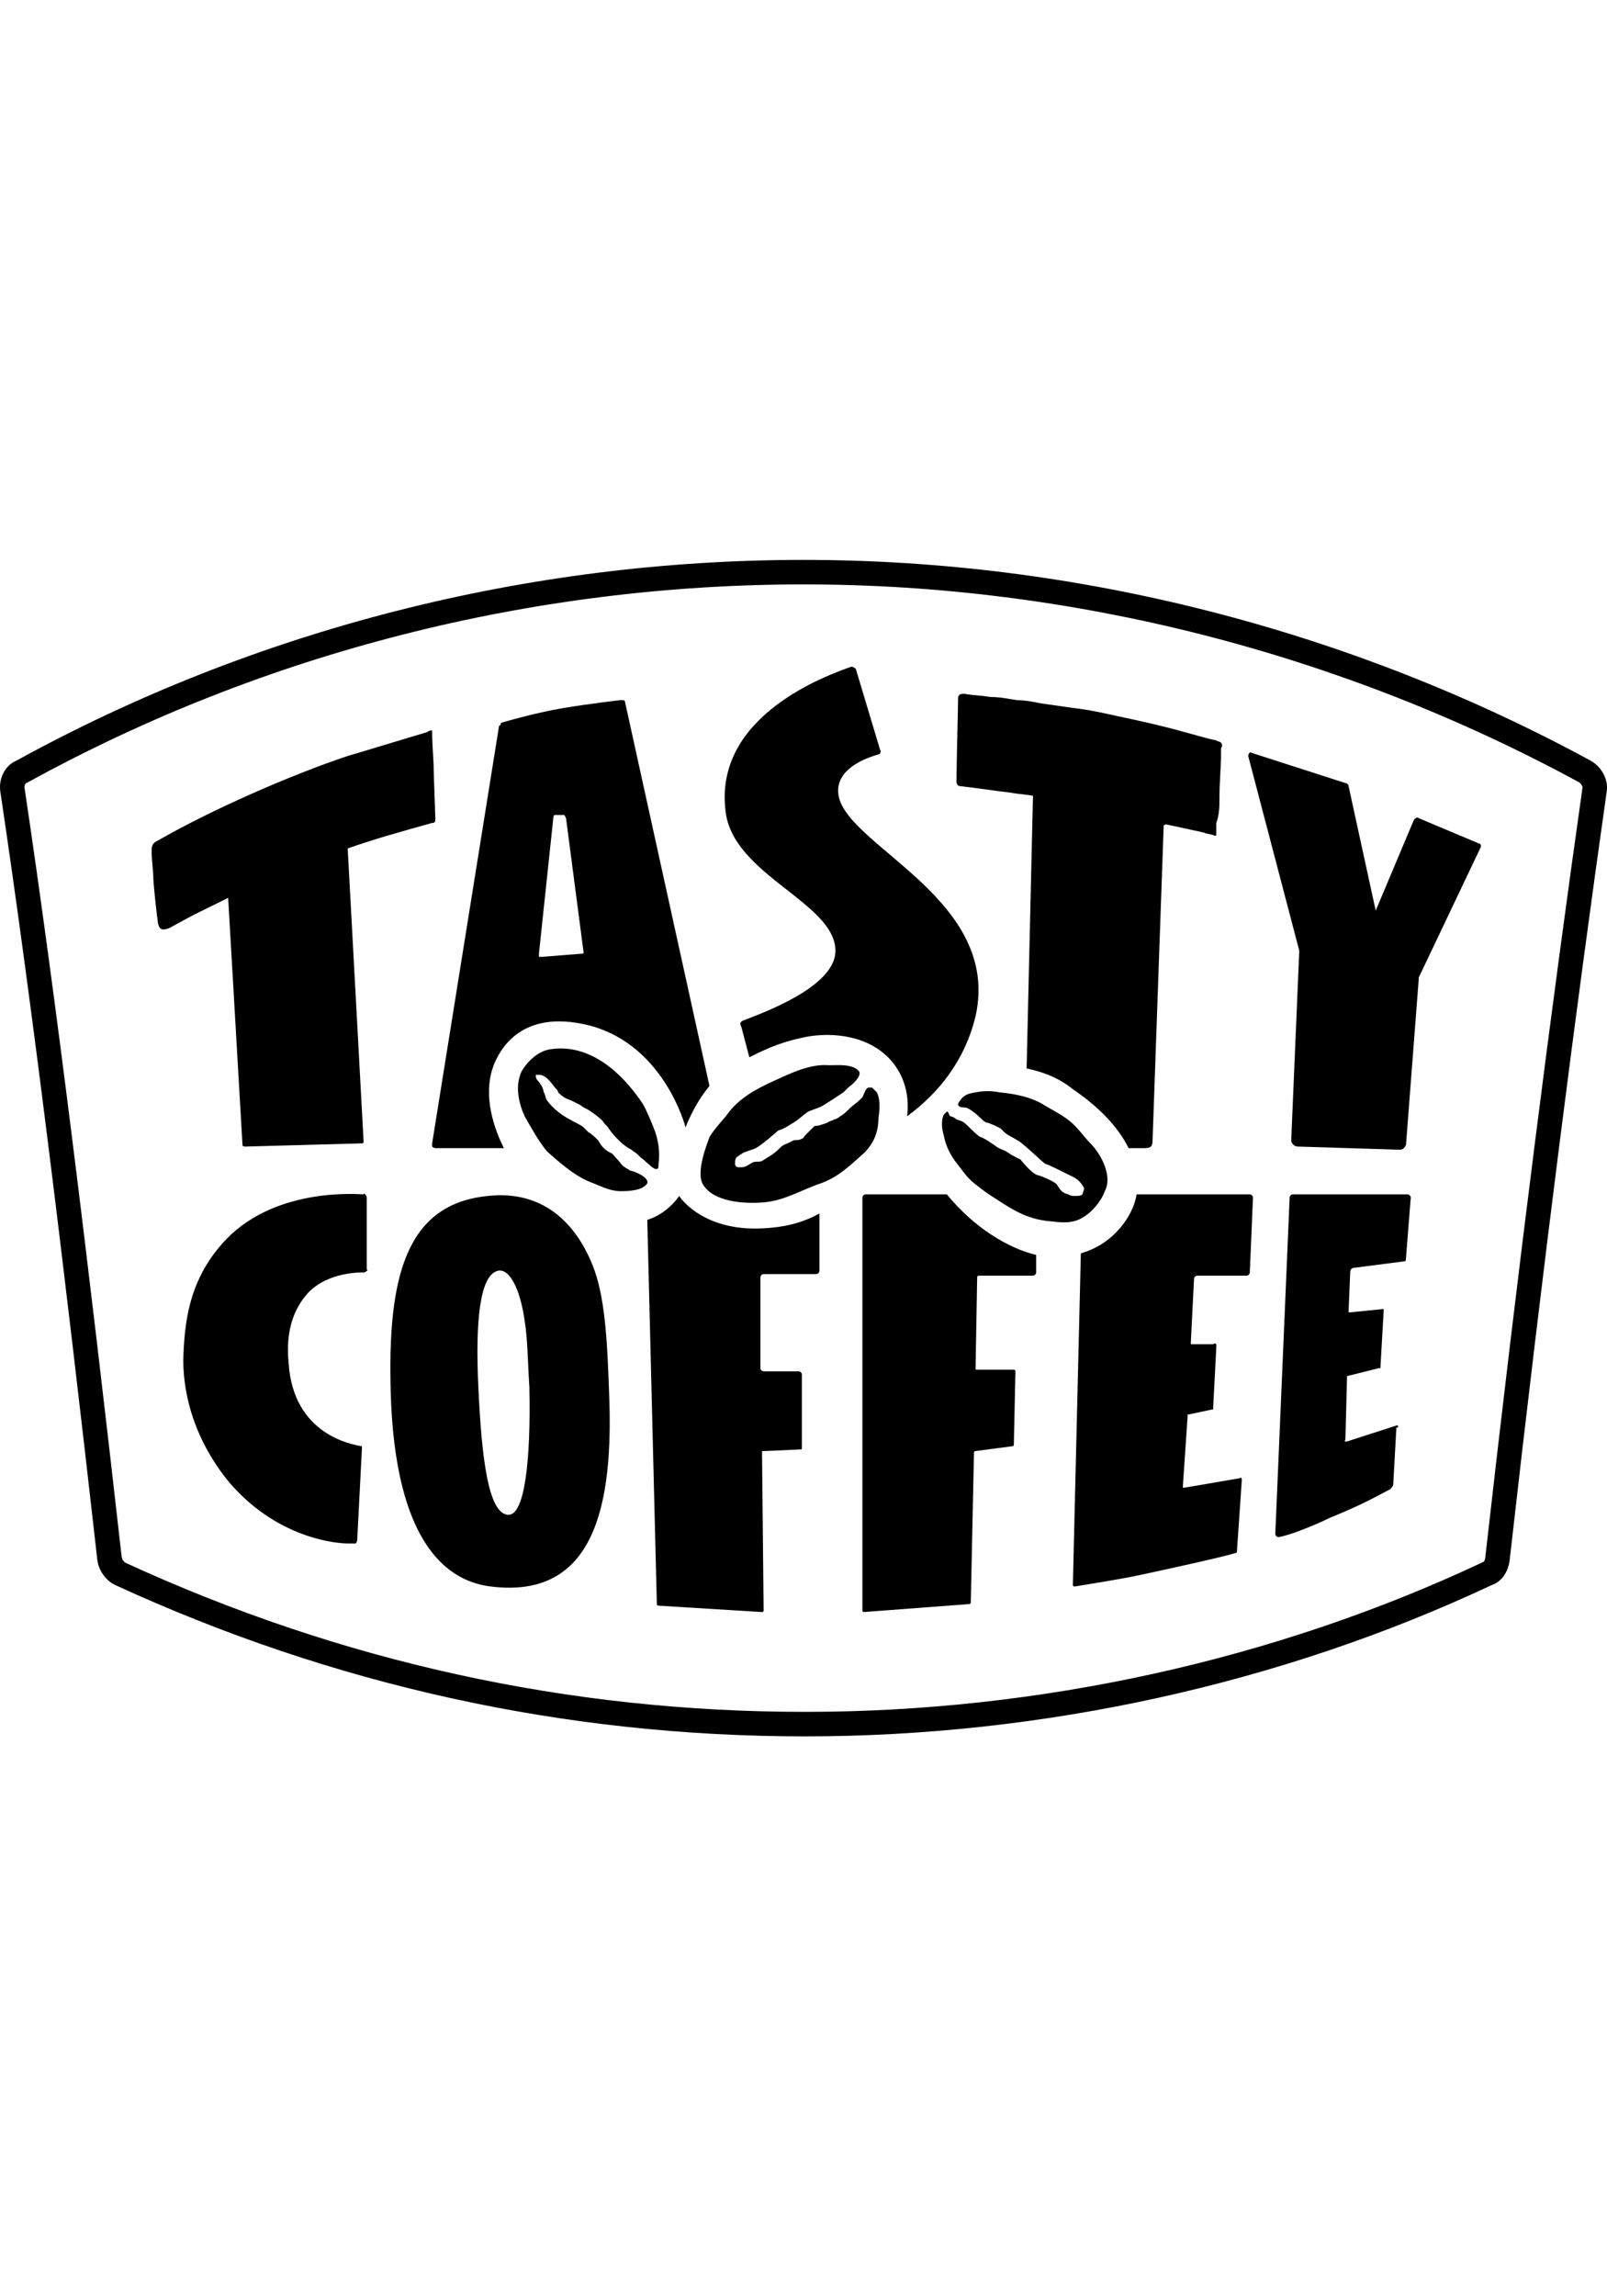
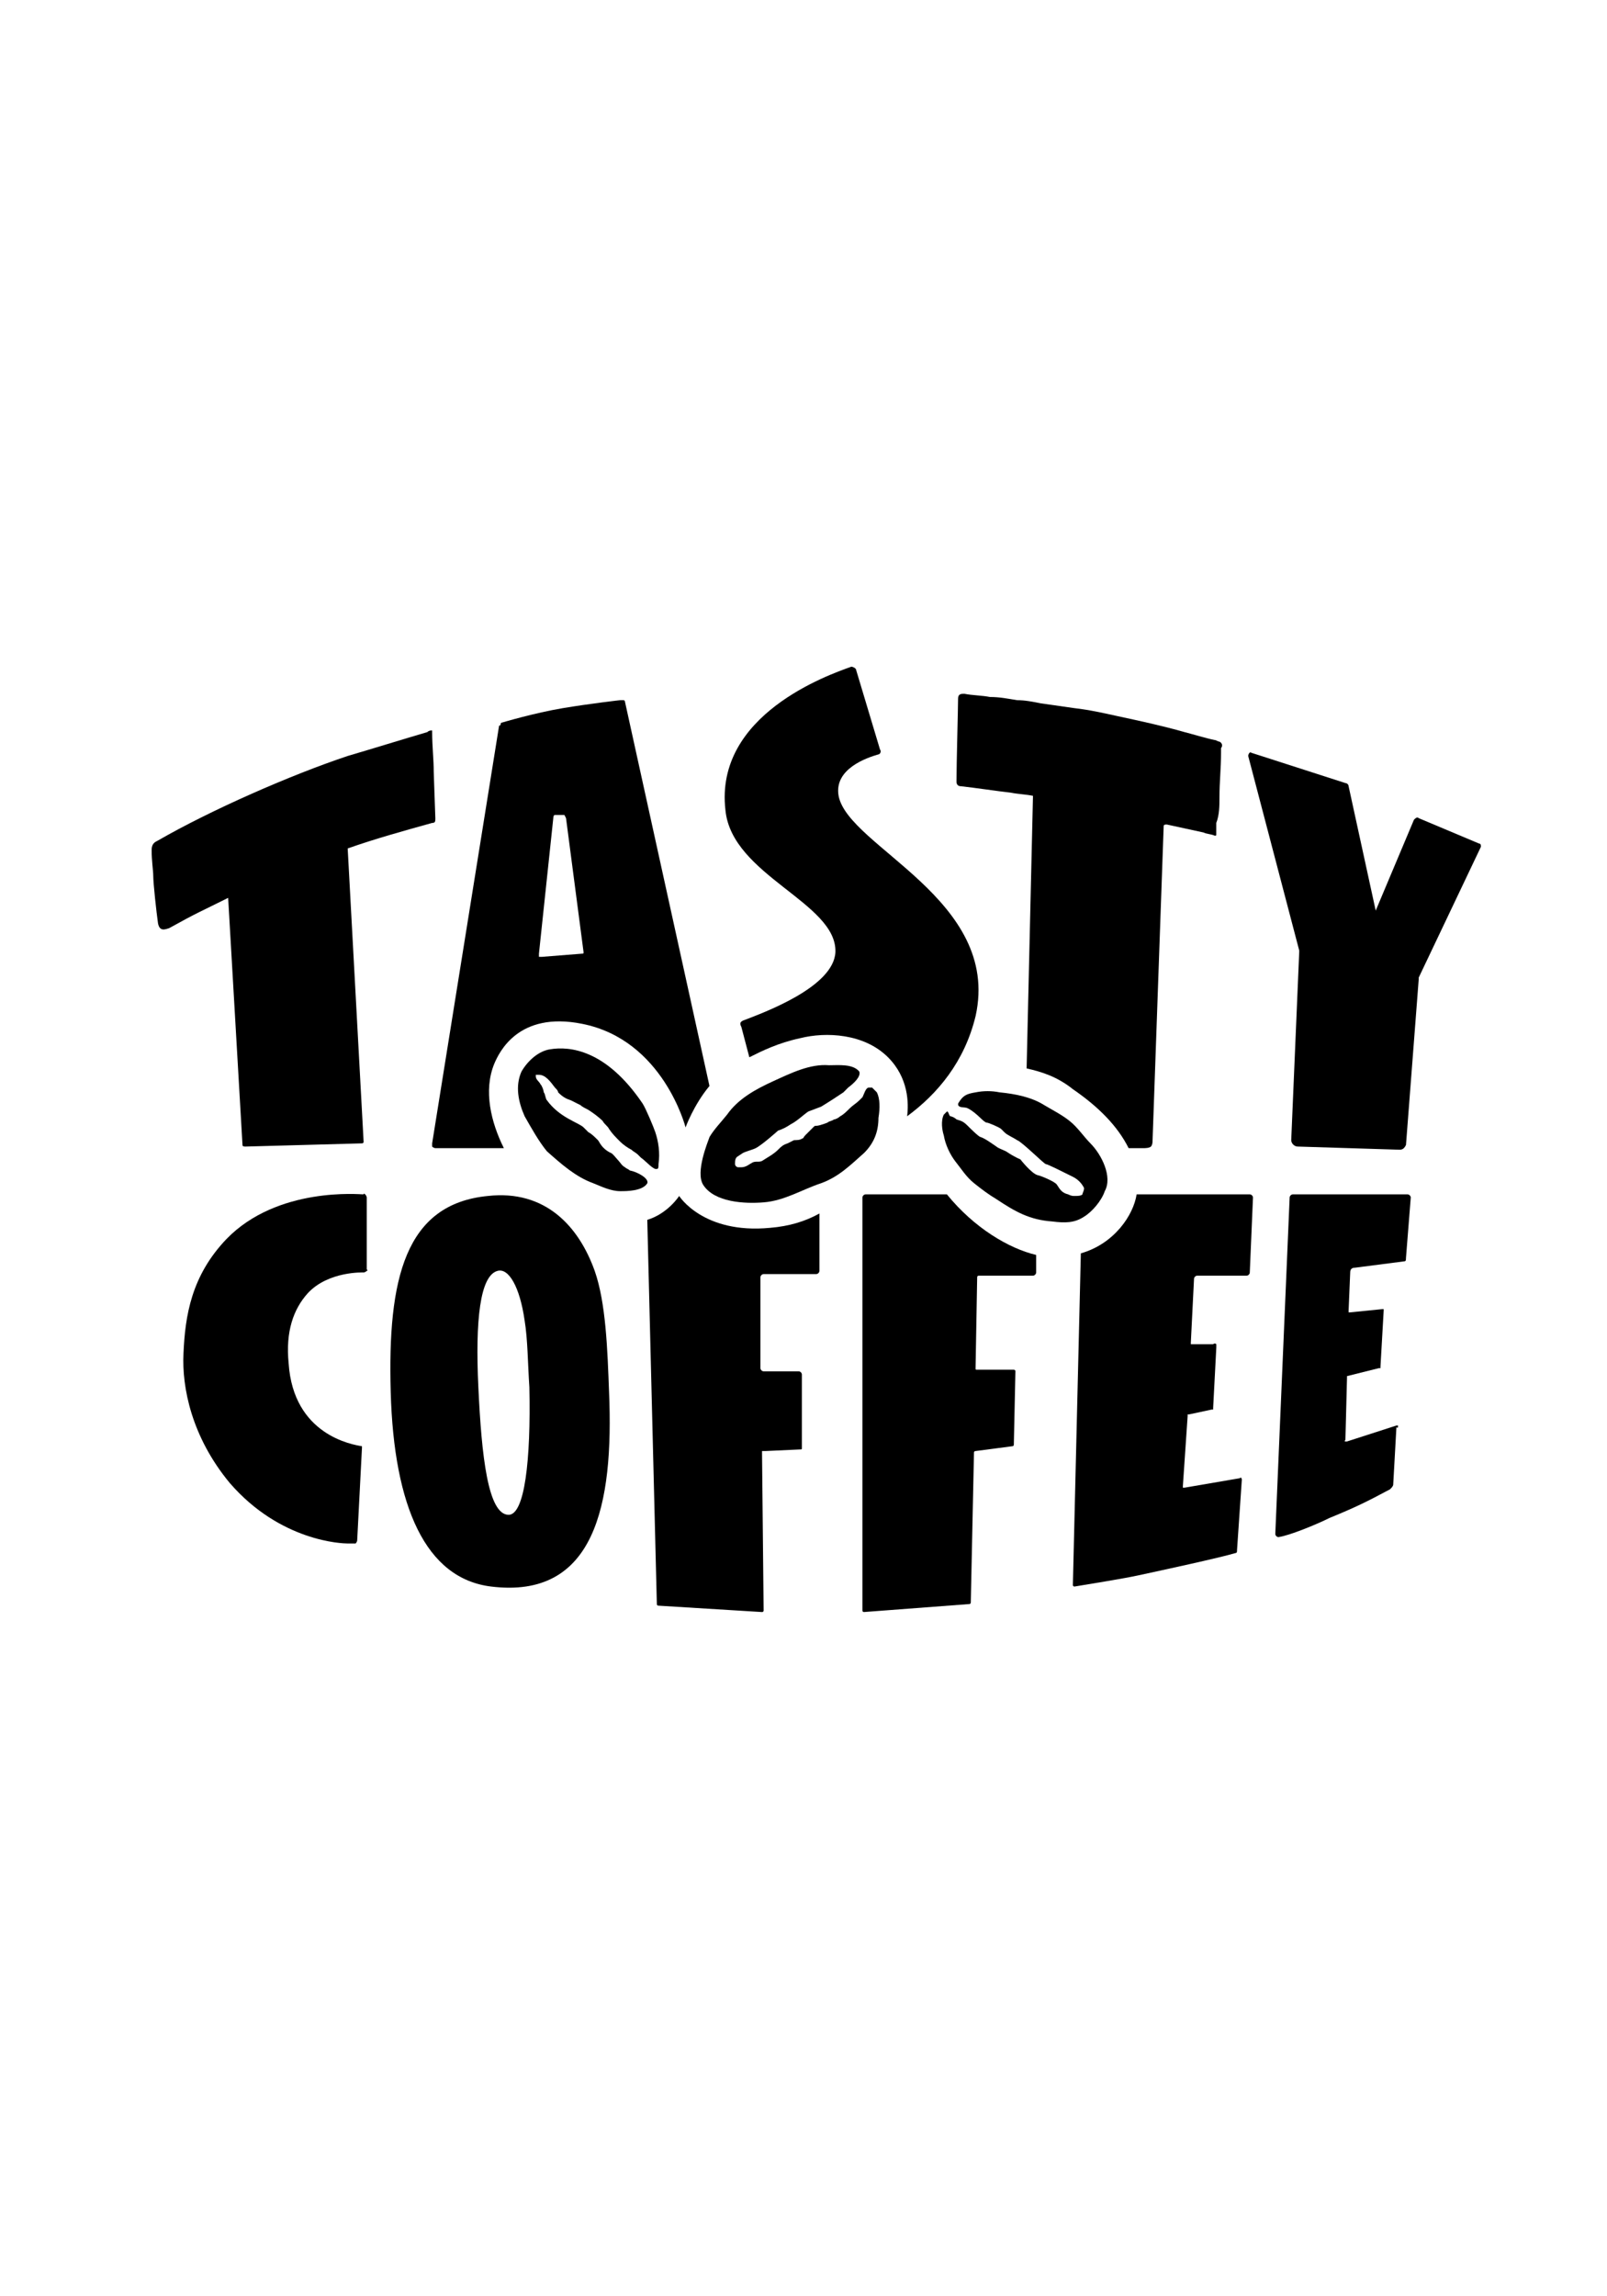
<svg xmlns="http://www.w3.org/2000/svg" width="70" height="100" viewBox="0 0 70 100" fill="none">
-   <path fill-rule="evenodd" clip-rule="evenodd" d="M69.99 34.449C70.059 33.963 69.781 33.408 69.295 33.13C58.812 27.438 46.941 24.383 35 24.383C23.059 24.383 11.188 27.368 0.705 33.13C0.219 33.338 -0.059 33.894 0.011 34.449C1.399 43.752 2.788 55.068 4.245 67.981C4.315 68.397 4.592 68.814 5.009 69.022C14.52 73.396 24.586 75.617 35.069 75.617C45.413 75.617 55.827 73.326 64.991 69.022C65.407 68.883 65.685 68.467 65.755 67.981C67.213 55.068 68.67 43.752 69.99 34.449ZM64.696 67.841C66.154 54.927 67.613 43.608 68.933 34.299L68.933 34.298C68.932 34.305 68.937 34.268 68.903 34.203C68.872 34.143 68.824 34.092 68.772 34.061C58.447 28.457 46.755 25.45 35 25.45C23.235 25.45 11.541 28.392 1.219 34.066L1.173 34.091L1.127 34.111C1.124 34.113 1.111 34.123 1.097 34.151C1.076 34.192 1.063 34.248 1.069 34.309C2.458 43.618 3.846 54.93 5.302 67.822C5.311 67.862 5.331 67.911 5.366 67.959C5.401 68.009 5.441 68.042 5.477 68.062C14.843 72.366 24.75 74.55 35.069 74.55C45.261 74.55 55.519 72.292 64.537 68.056L64.594 68.029L64.63 68.017C64.631 68.016 64.633 68.014 64.634 68.011C64.654 67.984 64.682 67.927 64.696 67.841Z" fill="black" />
  <path d="M15.767 62.982C15.35 62.913 12.782 62.496 12.573 59.372C12.435 57.984 12.782 57.012 13.406 56.318C14.309 55.346 15.836 55.415 15.836 55.415C15.836 55.415 15.906 55.415 15.975 55.346C16.045 55.346 15.975 55.276 15.975 55.276V52.152C15.975 52.152 15.975 52.083 15.906 52.014C15.836 51.944 15.836 52.014 15.836 52.014C15.697 52.014 12.088 51.666 9.866 53.957C8.339 55.554 8.061 57.29 7.992 58.956C7.922 60.414 8.339 62.566 10.005 64.579C12.226 67.148 14.934 67.217 15.142 67.217H15.35C15.35 67.217 15.42 67.217 15.489 67.217C15.559 67.148 15.559 67.078 15.559 67.078L15.767 63.052C15.767 63.121 15.767 63.052 15.767 62.982Z" fill="black" />
  <path d="M26.53 60.622C26.461 58.748 26.391 56.734 25.905 55.346C25.211 53.402 23.753 51.805 21.254 52.083C17.644 52.43 16.88 55.693 17.019 60.622C17.158 65.621 18.546 68.745 21.393 69.092C25.905 69.647 26.738 65.551 26.53 60.622ZM22.156 65.968C21.254 65.968 20.976 63.399 20.837 60.414C20.698 57.498 20.907 55.554 21.671 55.346C22.156 55.207 22.642 56.04 22.851 57.498C22.989 58.331 22.989 59.373 23.059 60.414C23.128 63.607 22.851 65.968 22.156 65.968Z" fill="black" />
  <path d="M18.963 35.63L18.893 33.616C18.893 33.061 18.824 32.505 18.824 31.881V31.811C18.755 31.811 18.685 31.811 18.616 31.881C17.436 32.228 16.325 32.575 15.145 32.922C12.645 33.755 9.174 35.282 6.883 36.602C6.744 36.671 6.605 36.74 6.605 37.018C6.605 37.504 6.675 37.92 6.675 38.129C6.675 38.476 6.814 39.725 6.883 40.212C6.953 40.559 7.161 40.489 7.369 40.42C8.619 39.726 8.688 39.725 9.938 39.101L10.563 49.861C10.563 49.931 10.632 49.931 10.701 49.931L15.769 49.792C15.839 49.792 15.839 49.723 15.839 49.723L15.145 36.949C16.325 36.532 17.574 36.185 18.824 35.838C18.963 35.838 18.963 35.768 18.963 35.63Z" fill="black" />
  <path d="M54.371 32.922L56.593 41.392C56.593 41.392 56.593 41.392 56.593 41.461L56.245 49.653C56.245 49.792 56.384 49.931 56.523 49.931L60.966 50.069C61.105 50.069 61.175 50 61.244 49.861L61.799 42.641C61.799 42.641 61.799 42.641 61.799 42.572L64.507 36.879C64.507 36.81 64.507 36.74 64.438 36.74L61.799 35.63C61.73 35.56 61.661 35.63 61.591 35.699L59.925 39.656L58.745 34.241C58.745 34.172 58.675 34.102 58.606 34.102L54.51 32.783C54.441 32.714 54.371 32.852 54.371 32.922Z" fill="black" />
  <path d="M60.896 62.08H60.827L58.675 62.774H58.605C58.536 62.774 58.605 62.705 58.605 62.705L58.675 59.997C58.675 59.997 58.675 59.997 58.675 59.928L60.063 59.581H60.133V59.511L60.272 57.081V57.012H60.202L58.814 57.151C58.814 57.151 58.814 57.151 58.744 57.151V57.081L58.814 55.415C58.814 55.276 58.883 55.207 59.022 55.207L61.174 54.929C61.243 54.929 61.243 54.86 61.243 54.79L61.452 52.152C61.452 52.083 61.382 52.013 61.313 52.013H56.315C56.245 52.013 56.176 52.083 56.176 52.152L55.551 66.801C55.551 66.87 55.62 66.939 55.69 66.939C56.176 66.87 57.356 66.384 57.911 66.106C59.091 65.621 59.508 65.412 60.549 64.857C60.619 64.787 60.688 64.718 60.688 64.648L60.827 62.149C60.896 62.219 60.896 62.149 60.896 62.08Z" fill="black" />
  <path d="M53.119 32.297C53.05 32.297 52.98 32.228 52.911 32.228C52.563 32.158 51.869 31.95 51.592 31.881C50.62 31.603 49.648 31.395 48.676 31.186C48.051 31.047 47.426 30.909 46.801 30.839C46.315 30.77 45.829 30.7 45.343 30.631C44.996 30.561 44.649 30.492 44.302 30.492C43.886 30.423 43.538 30.353 43.122 30.353C42.775 30.284 42.358 30.284 42.011 30.214C41.872 30.214 41.733 30.214 41.733 30.423C41.733 30.839 41.664 33.269 41.664 34.033C41.664 34.172 41.733 34.241 41.872 34.241C42.497 34.31 43.4 34.449 44.024 34.519C44.371 34.588 44.649 34.588 44.996 34.657L44.719 46.529C45.343 46.668 46.038 46.876 46.732 47.431C47.843 48.195 48.676 49.028 49.162 50H49.856C49.856 50 50.064 50 50.134 49.931C50.203 49.861 50.203 49.722 50.203 49.722L50.689 35.977C50.689 35.907 50.758 35.907 50.828 35.907C51.453 36.046 51.8 36.115 52.425 36.254C52.563 36.324 52.772 36.324 52.911 36.393C52.98 36.393 52.98 36.393 52.98 36.324C52.98 36.185 52.98 36.046 52.98 35.838C53.119 35.49 53.119 35.074 53.119 34.727C53.119 34.033 53.188 33.477 53.188 32.783C53.188 32.714 53.188 32.644 53.188 32.575C53.258 32.505 53.258 32.367 53.119 32.297Z" fill="black" />
  <path d="M33.541 53.471C30.625 53.749 29.584 52.083 29.584 52.083C29.584 52.083 29.098 52.847 28.195 53.124L28.612 69.855C28.612 69.925 28.681 69.925 28.681 69.925L33.194 70.203C33.263 70.203 33.263 70.133 33.263 70.133L33.194 63.33C33.194 63.33 33.194 63.26 33.194 63.191H33.333L34.86 63.121C34.929 63.121 34.929 63.121 34.929 63.052V59.858C34.929 59.789 34.86 59.72 34.791 59.72H33.263C33.194 59.72 33.124 59.65 33.124 59.581V55.624C33.124 55.554 33.194 55.485 33.263 55.485H35.554C35.624 55.485 35.693 55.415 35.693 55.346V52.847C35.068 53.194 34.374 53.402 33.541 53.471Z" fill="black" />
  <path d="M41.246 52.013H37.705C37.636 52.013 37.566 52.083 37.566 52.152V70.133C37.566 70.202 37.636 70.202 37.636 70.202L42.218 69.855C42.287 69.855 42.287 69.786 42.287 69.786L42.426 63.26C42.426 63.191 42.495 63.191 42.495 63.191L44.092 62.982C44.162 62.982 44.162 62.913 44.162 62.913L44.231 59.719C44.231 59.65 44.162 59.65 44.162 59.65H42.565C42.495 59.65 42.495 59.65 42.495 59.581L42.565 55.623C42.565 55.554 42.634 55.554 42.634 55.554H44.995C45.064 55.554 45.134 55.485 45.134 55.415V54.651C43.953 54.374 42.426 53.471 41.246 52.013Z" fill="black" />
  <path d="M54.44 52.013H49.511C49.372 52.916 48.539 54.166 47.081 54.582L46.734 69.022C46.734 69.092 46.804 69.092 46.804 69.092C47.22 69.022 48.956 68.745 49.581 68.606C50.553 68.397 53.121 67.842 53.816 67.634C53.885 67.634 53.885 67.564 53.885 67.495L54.093 64.44C54.093 64.371 54.024 64.301 54.024 64.371L51.594 64.787H51.525V64.718L51.733 61.663V61.594H51.802L52.774 61.386H52.844V61.316L52.982 58.678C52.982 58.678 52.982 58.609 52.982 58.539C52.913 58.47 52.844 58.539 52.844 58.539H51.941H51.872V58.47L52.011 55.693C52.011 55.623 52.08 55.554 52.149 55.554H54.301C54.371 55.554 54.44 55.485 54.44 55.415L54.579 52.152C54.579 52.083 54.51 52.013 54.44 52.013Z" fill="black" />
  <path d="M21.532 46.321C21.74 45.835 22.573 44.03 25.35 44.585C28.891 45.279 29.863 49.098 29.863 49.098C29.863 49.098 30.21 48.126 30.904 47.293L27.224 30.562C27.224 30.562 27.224 30.492 27.155 30.492C27.086 30.492 27.016 30.492 27.016 30.492C27.016 30.492 25.767 30.631 24.517 30.839C23.267 31.048 21.879 31.464 21.879 31.464C21.879 31.464 21.809 31.464 21.809 31.534C21.809 31.603 21.74 31.603 21.74 31.603L18.824 49.792C18.824 49.792 18.824 49.861 18.824 49.931C18.894 50 18.963 50 18.963 50H21.948C21.393 48.889 21.046 47.501 21.532 46.321ZM24.101 35.63C24.101 35.63 24.101 35.491 24.17 35.491C24.239 35.491 24.309 35.491 24.309 35.491C24.309 35.491 24.517 35.491 24.586 35.491L24.656 35.63L25.419 41.461C25.419 41.531 25.419 41.531 25.35 41.531L23.614 41.669C23.614 41.669 23.545 41.669 23.476 41.669V41.531L24.101 35.63Z" fill="black" />
  <path d="M36.39 41.461C36.32 42.989 33.266 44.099 32.363 44.446C32.224 44.516 32.224 44.585 32.294 44.724L32.641 46.043C33.196 45.766 33.891 45.418 34.862 45.21C35.973 44.932 37.639 45.002 38.681 46.043C39.583 46.946 39.583 48.056 39.514 48.612C40.833 47.64 42.013 46.252 42.499 44.238C43.61 39.17 36.945 36.879 36.529 34.658C36.32 33.477 37.778 32.992 38.264 32.853C38.334 32.853 38.403 32.714 38.334 32.645L37.292 29.173C37.292 29.104 37.153 29.034 37.084 29.034C36.112 29.381 31.114 31.117 31.6 35.283C31.877 38.129 36.459 39.309 36.39 41.461Z" fill="black" />
  <path d="M27.435 50.972C27.365 50.903 27.296 50.903 27.226 50.833C27.087 50.764 27.018 50.625 26.949 50.555C26.879 50.486 26.671 50.208 26.602 50.208C26.185 50 26.116 49.722 26.046 49.653C25.907 49.514 25.768 49.375 25.63 49.306C25.56 49.236 25.491 49.167 25.421 49.098C25.213 48.889 24.38 48.681 23.825 47.917C23.755 47.848 23.755 47.64 23.686 47.57C23.686 47.501 23.616 47.293 23.547 47.223C23.477 47.084 23.339 47.015 23.339 46.876V46.807H23.408H23.477C23.755 46.807 23.963 47.084 24.172 47.362C24.241 47.431 24.311 47.501 24.311 47.57C24.519 47.779 24.658 47.848 24.866 47.917C25.005 47.987 25.144 48.056 25.282 48.126C25.352 48.195 25.491 48.264 25.63 48.334C25.838 48.473 26.046 48.612 26.255 48.82C26.324 48.959 26.463 49.028 26.532 49.167C26.671 49.375 26.81 49.514 27.018 49.722C27.157 49.861 27.365 50 27.504 50.069C27.573 50.139 27.712 50.208 27.782 50.278C27.782 50.278 27.851 50.347 27.921 50.417C28.129 50.556 28.476 50.972 28.615 50.903C28.684 50.903 28.684 50.833 28.684 50.694C28.754 50.208 28.684 49.722 28.545 49.306C28.476 49.098 28.129 48.264 27.99 48.056C26.393 45.696 24.797 45.557 23.963 45.696C23.477 45.765 22.992 46.182 22.714 46.668C22.436 47.293 22.575 47.987 22.853 48.612C23.13 49.098 23.477 49.722 23.825 50.139C24.45 50.694 25.074 51.25 25.838 51.527C26.185 51.666 26.602 51.874 27.018 51.874C27.296 51.874 27.99 51.874 28.198 51.527C28.268 51.319 27.782 51.041 27.435 50.972Z" fill="black" />
  <path d="M38.196 47.571C38.127 47.501 38.057 47.432 37.988 47.362H37.849C37.71 47.362 37.641 47.64 37.571 47.779C37.502 47.848 37.502 47.848 37.432 47.918C37.293 48.056 37.155 48.126 37.016 48.265C36.877 48.404 36.738 48.542 36.599 48.612C36.53 48.681 36.391 48.751 36.322 48.751C36.252 48.82 36.113 48.82 36.044 48.889C36.044 48.889 35.697 49.028 35.558 49.028C35.488 49.028 35.488 49.028 35.419 49.098C35.35 49.167 35.141 49.376 35.072 49.445C35.002 49.514 35.002 49.584 34.933 49.584C34.864 49.653 34.655 49.653 34.586 49.653L34.308 49.792C34.1 49.861 34.031 49.931 33.892 50.07C33.683 50.278 33.406 50.417 33.197 50.556C33.059 50.625 32.92 50.556 32.781 50.625C32.642 50.694 32.503 50.833 32.295 50.833C32.225 50.833 32.225 50.833 32.156 50.833C32.087 50.833 32.017 50.764 32.017 50.694C32.017 50.556 32.017 50.417 32.156 50.347L32.364 50.209C32.503 50.139 32.781 50.07 32.92 50C33.197 49.861 33.892 49.237 33.892 49.237C34.1 49.167 34.239 49.098 34.447 48.959C34.725 48.82 35.002 48.542 35.211 48.404L35.766 48.195C36.113 47.987 36.53 47.709 36.738 47.571C36.807 47.501 36.877 47.432 36.946 47.362C37.224 47.154 37.502 46.876 37.432 46.668C37.155 46.321 36.53 46.39 36.113 46.39C35.28 46.321 34.447 46.737 33.683 47.084C32.92 47.432 32.156 47.848 31.67 48.542C31.392 48.889 31.115 49.167 30.907 49.514C30.837 49.723 30.282 51.042 30.629 51.597C31.115 52.361 32.434 52.43 33.267 52.361C34.169 52.291 34.933 51.805 35.766 51.528C36.53 51.25 37.016 50.764 37.641 50.209C38.057 49.792 38.265 49.306 38.265 48.681C38.335 48.265 38.335 47.848 38.196 47.571Z" fill="black" />
  <path d="M47.498 49.792C47.221 49.514 46.943 49.097 46.596 48.82C46.249 48.542 45.832 48.334 45.485 48.126C44.93 47.778 44.236 47.639 43.541 47.57C43.194 47.501 42.847 47.501 42.5 47.57C42.083 47.639 41.944 47.709 41.736 48.056V48.126C41.806 48.264 42.014 48.195 42.153 48.264C42.569 48.473 42.847 48.889 42.986 48.889C43.055 48.889 43.541 49.097 43.611 49.167C43.68 49.236 43.68 49.236 43.749 49.306C43.888 49.444 44.097 49.514 44.305 49.653C44.513 49.722 45.485 50.694 45.554 50.694C45.624 50.694 46.318 51.041 46.735 51.249C47.012 51.388 47.151 51.597 47.221 51.736C47.221 51.874 47.151 51.944 47.151 52.013C47.082 52.083 46.943 52.083 46.804 52.083C46.735 52.083 46.665 52.083 46.526 52.013C46.249 51.944 46.179 51.805 46.041 51.597C45.971 51.458 45.277 51.18 45.207 51.18C44.93 51.111 44.444 50.486 44.444 50.486C44.444 50.486 44.236 50.416 43.819 50.139C43.68 50.069 43.472 50 43.402 49.931C43.194 49.792 42.916 49.583 42.708 49.514C42.639 49.514 42.222 49.097 42.153 49.028C41.944 48.82 41.875 48.82 41.667 48.75C41.597 48.681 41.459 48.611 41.389 48.611C41.32 48.542 41.32 48.403 41.25 48.403L41.181 48.473L41.111 48.542C40.973 48.82 41.042 49.236 41.111 49.444C41.181 49.861 41.389 50.278 41.597 50.555C41.875 50.902 42.083 51.249 42.43 51.527C42.778 51.805 43.055 52.013 43.402 52.221C44.236 52.777 44.86 53.124 45.832 53.193C46.388 53.263 46.804 53.263 47.221 52.985C47.568 52.777 47.984 52.291 48.123 51.874C48.47 51.249 47.984 50.278 47.498 49.792Z" fill="black" />
</svg>